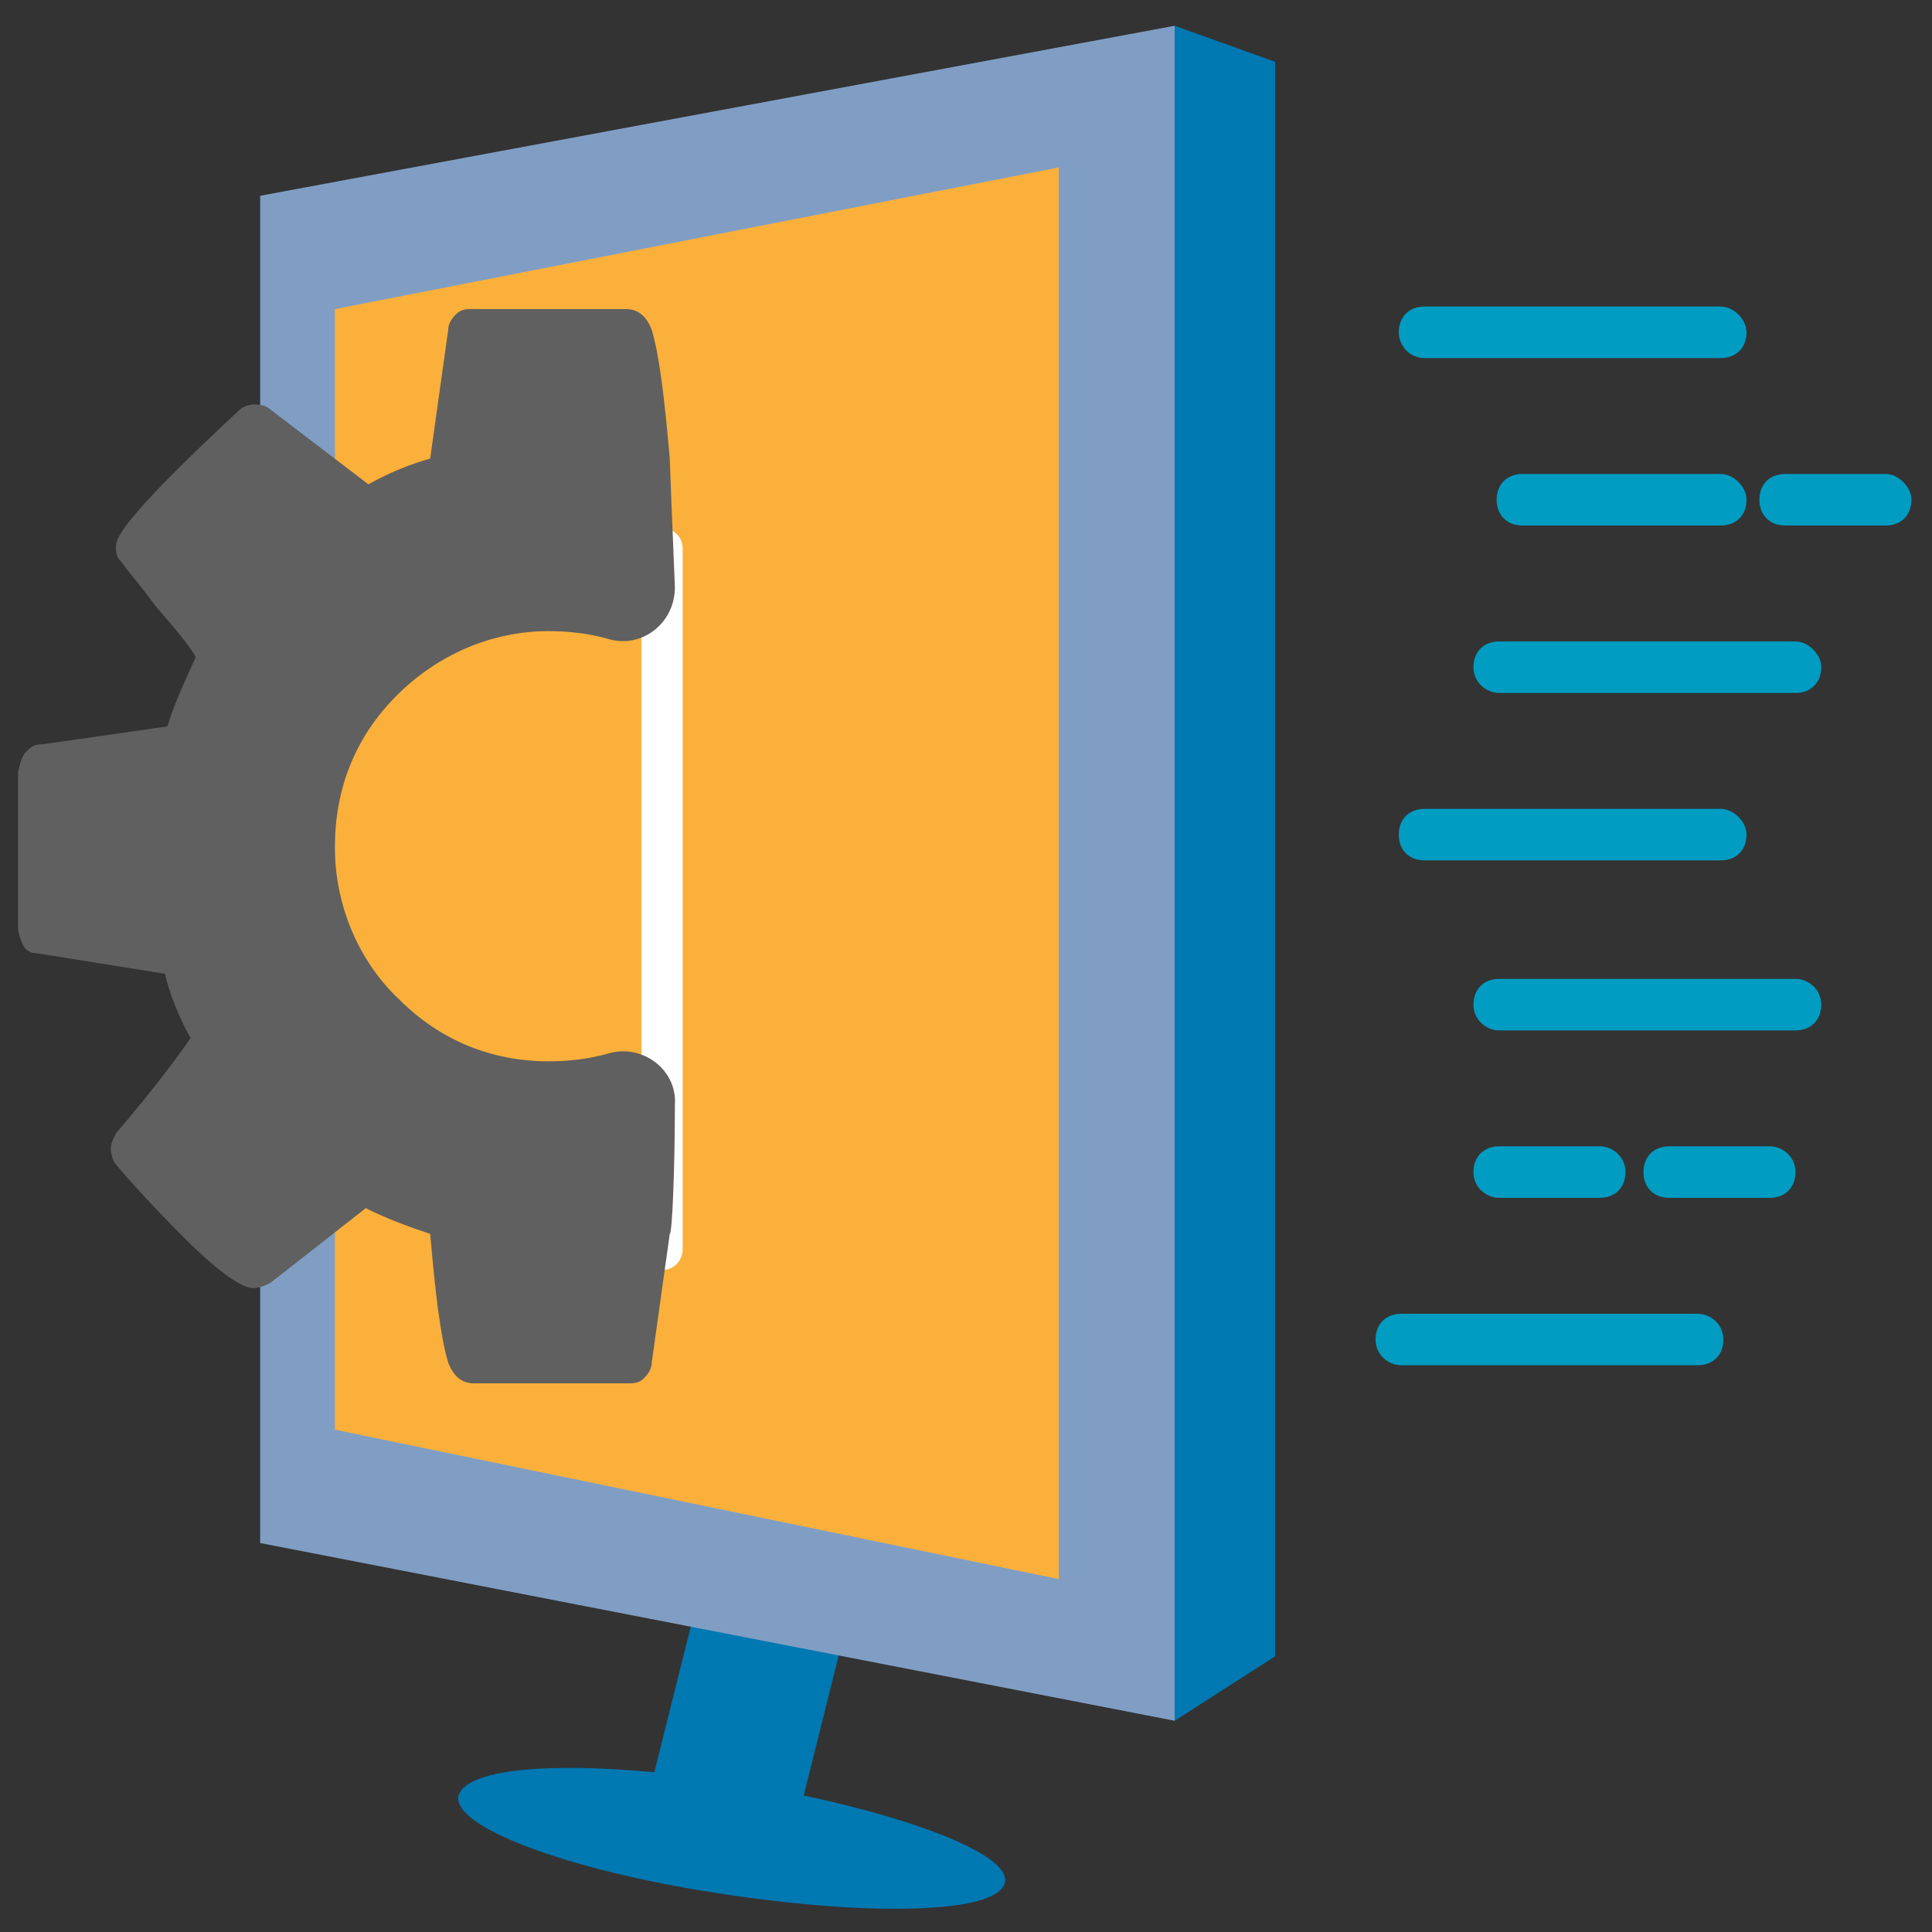
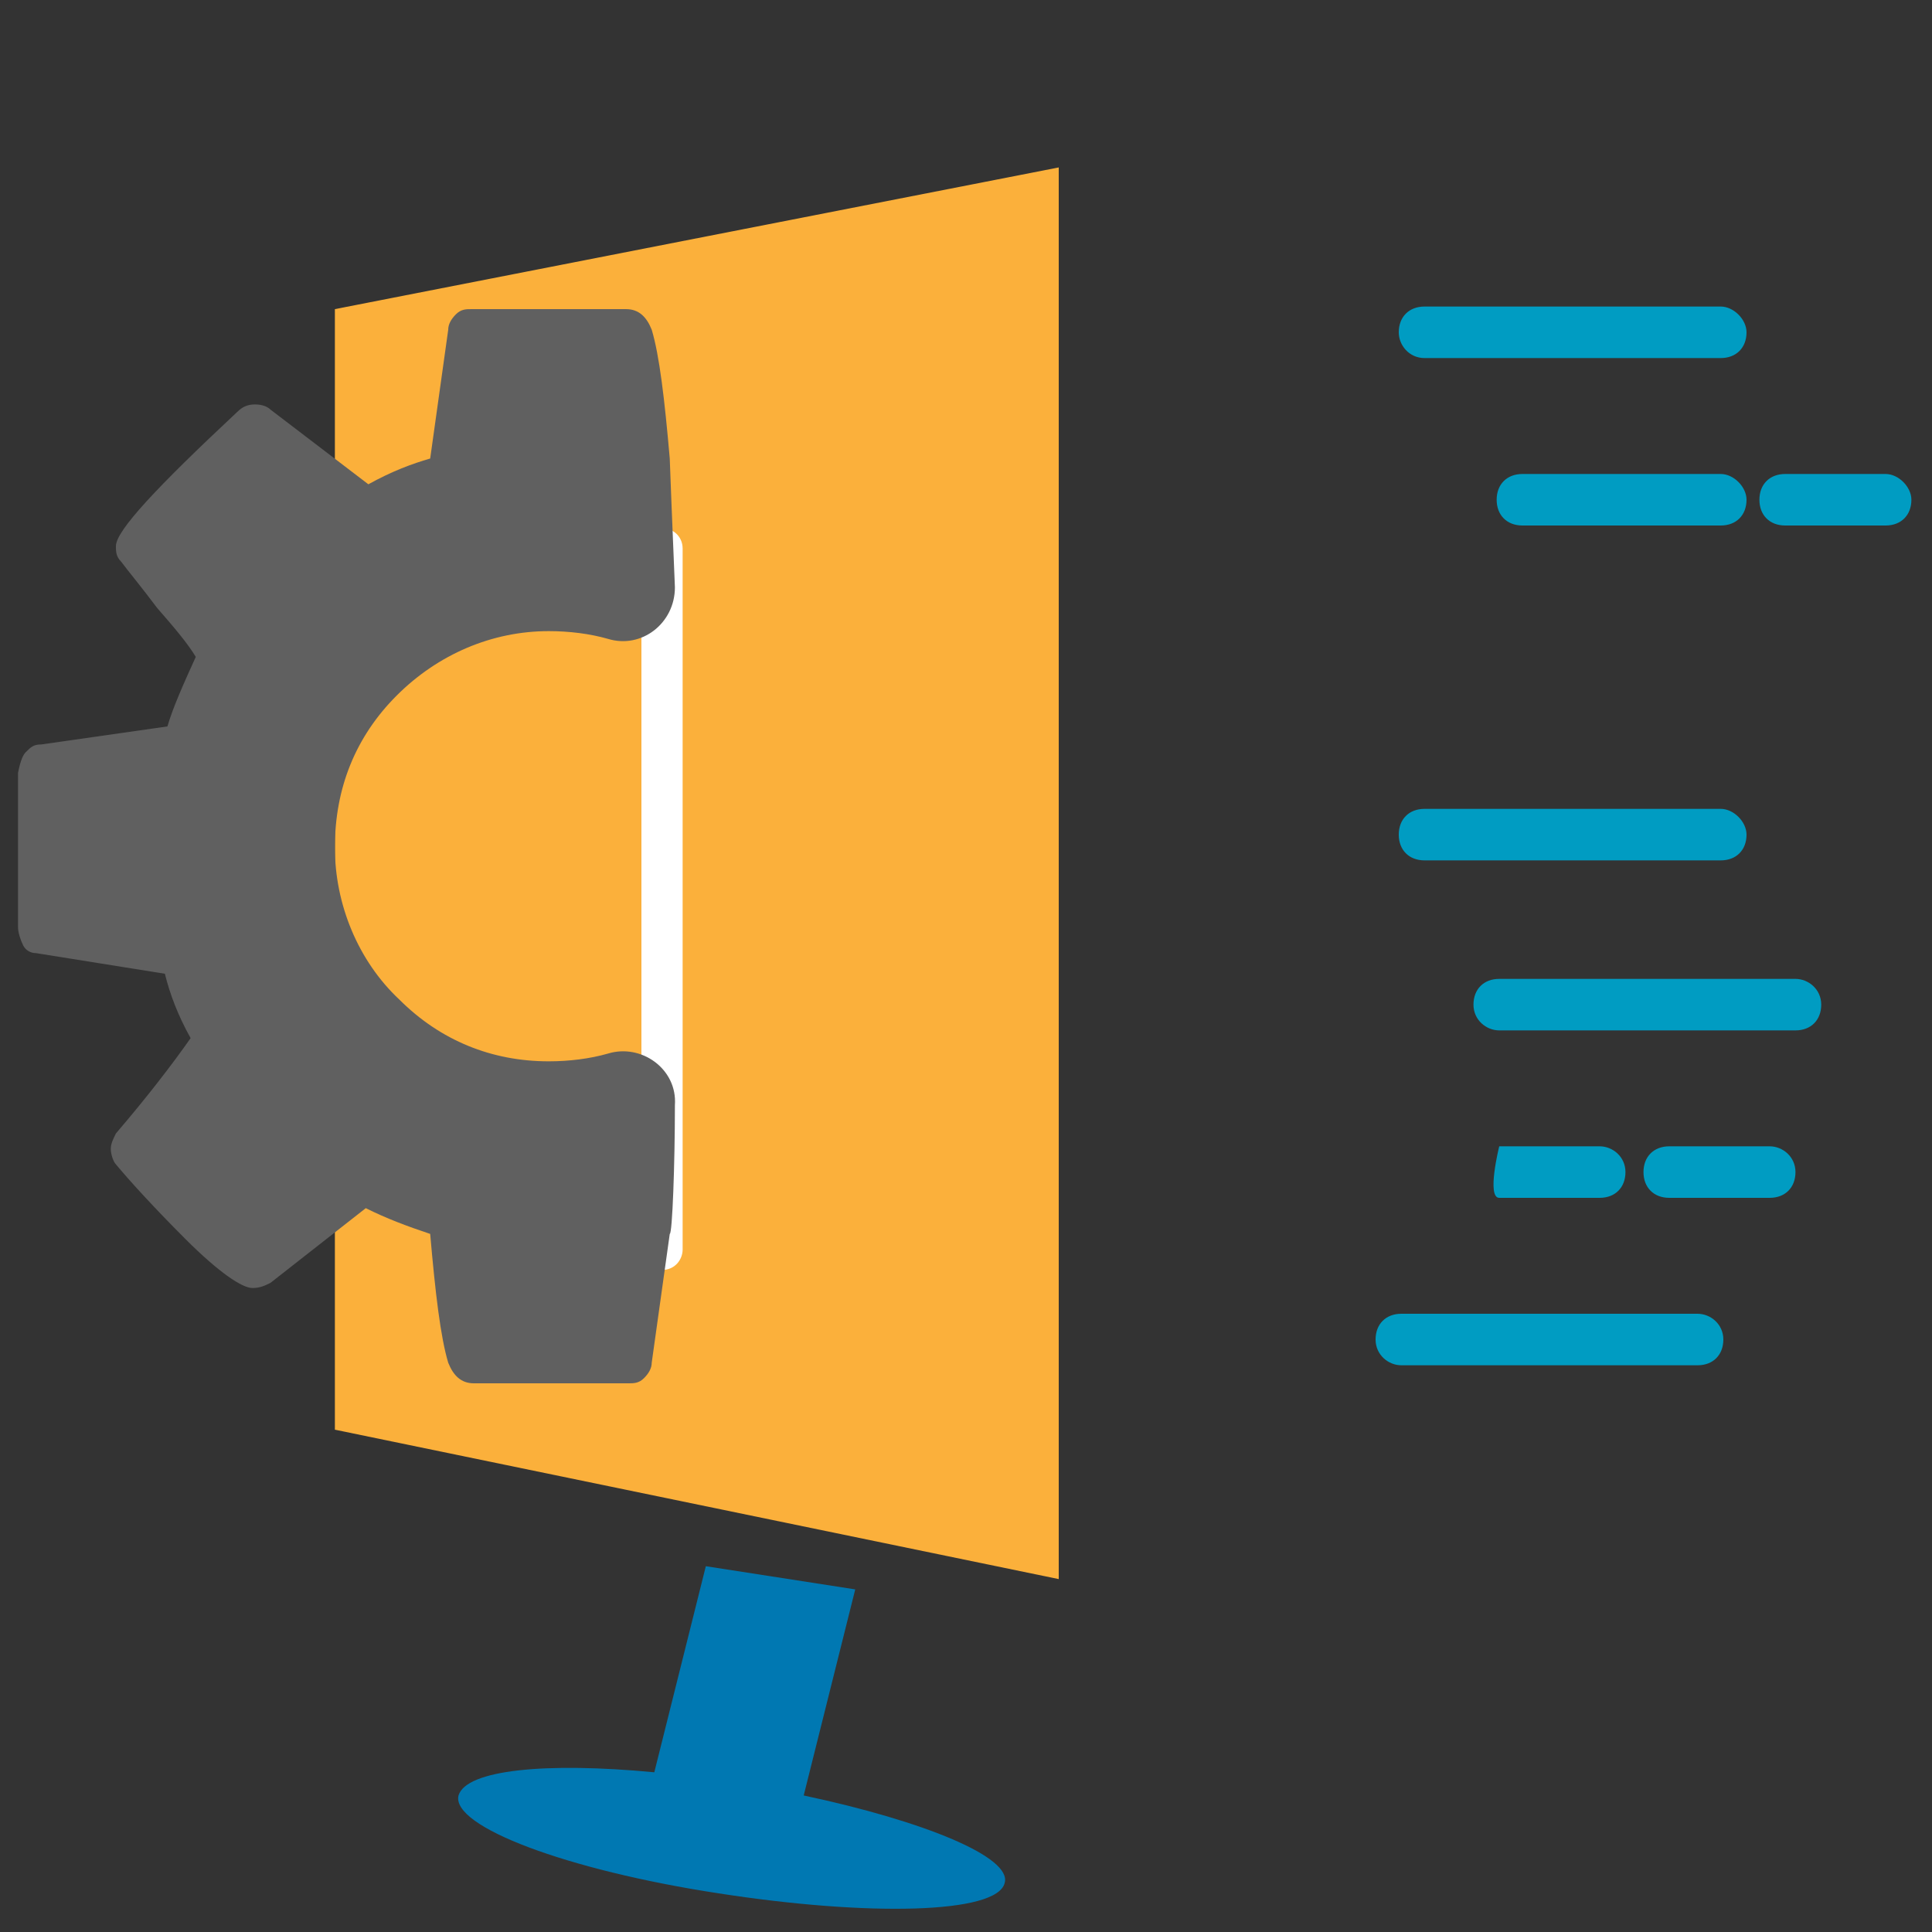
<svg xmlns="http://www.w3.org/2000/svg" version="1.1" id="Capa_1" x="0px" y="0px" viewBox="0 0 75 75" style="enable-background:new 0 0 75 75;" xml:space="preserve">
  <rect x="0" y="0" width="75" height="75" fill="#333333" stroke="none" />
  <style type="text/css">
	.st0{fill:#0078B2;}
	.st1{fill:#809EC4;}
	.st2{fill:#FBB03B;}
	.st3{fill:#009CC2;}
	.st4{fill:#FFFFFF;}
	.st5{fill:#606060;}
</style>
  <g>
    <path class="st0" d="M25.4,68.8l2-8l5.8,0.9l-2,8c4.7,1,8.1,2.4,7.8,3.4c-0.3,1.2-5.3,1.3-11.1,0.4c-5.9-0.9-10.4-2.6-10.1-3.8   C18.1,68.7,21.2,68.4,25.4,68.8z" />
-     <path class="st1" d="M10.1,7.6L45.6,1v65.8l-35.5-6.9V7.6z" />
-     <path class="st0" d="M49.5,2.4L45.6,1v65.8l3.9-2.5V2.4z" />
    <path class="st2" d="M13,12l28.1-5.5v54.8L13,55.5V12z" />
    <path class="st3" d="M55.3,13.9h11.5c0.6,0,1-0.4,1-1c0-0.5-0.5-1-1-1H55.3c-0.6,0-1,0.4-1,1C54.3,13.4,54.7,13.9,55.3,13.9z" />
    <path class="st3" d="M59.1,20.4h7.7c0.6,0,1-0.4,1-1c0-0.5-0.5-1-1-1h-7.7c-0.6,0-1,0.4-1,1C58.1,20,58.5,20.4,59.1,20.4z" />
-     <path class="st3" d="M58.2,26.9h11.5c0.6,0,1-0.4,1-1c0-0.5-0.5-1-1-1H58.2c-0.6,0-1,0.4-1,1C57.2,26.5,57.7,26.9,58.2,26.9z" />
    <path class="st3" d="M55.3,33.4h11.5c0.6,0,1-0.4,1-1c0-0.5-0.5-1-1-1H55.3c-0.6,0-1,0.4-1,1C54.3,33,54.7,33.4,55.3,33.4z" />
    <path class="st3" d="M58.2,40h11.5c0.6,0,1-0.4,1-1s-0.5-1-1-1H58.2c-0.6,0-1,0.4-1,1S57.7,40,58.2,40z" />
-     <path class="st3" d="M58.2,46.5h3.9c0.6,0,1-0.4,1-1s-0.5-1-1-1h-3.9c-0.6,0-1,0.4-1,1S57.7,46.5,58.2,46.5z" />
+     <path class="st3" d="M58.2,46.5h3.9c0.6,0,1-0.4,1-1s-0.5-1-1-1h-3.9S57.7,46.5,58.2,46.5z" />
    <path class="st3" d="M64.8,46.5h3.9c0.6,0,1-0.4,1-1s-0.5-1-1-1h-3.9c-0.6,0-1,0.4-1,1S64.2,46.5,64.8,46.5z" />
    <path class="st3" d="M69.3,20.4h3.9c0.6,0,1-0.4,1-1c0-0.5-0.5-1-1-1h-3.9c-0.6,0-1,0.4-1,1C68.3,20,68.7,20.4,69.3,20.4z" />
    <path class="st3" d="M54.4,53h11.5c0.6,0,1-0.4,1-1s-0.5-1-1-1H54.4c-0.6,0-1,0.4-1,1S53.9,53,54.4,53z" />
    <path class="st4" d="M25.7,49.3c0.5,0,0.8-0.4,0.8-0.8V21.3c0-0.5-0.4-0.8-0.8-0.8s-0.8,0.4-0.8,0.8v27.2   C24.9,49,25.2,49.3,25.7,49.3z" />
    <path class="st5" d="M1,29.2c0.2-0.2,0.3-0.3,0.6-0.3l4.9-0.7c0.2-0.7,0.6-1.6,1.1-2.7c-0.3-0.5-0.8-1.1-1.5-1.9   c-0.6-0.8-1.1-1.4-1.4-1.8c-0.2-0.2-0.2-0.4-0.2-0.6c0-0.6,1.6-2.3,4.7-5.2c0.2-0.2,0.4-0.3,0.7-0.3c0.3,0,0.5,0.1,0.6,0.2l3.8,2.9   c0.9-0.5,1.7-0.8,2.4-1l0.7-5c0-0.2,0.1-0.4,0.3-0.6s0.4-0.2,0.6-0.2h6c0.5,0,0.8,0.3,1,0.8c0.3,1,0.5,2.7,0.7,5c0,0,0.1,2.7,0.2,5   c0,1.4-1.3,2.4-2.6,2c-0.7-0.2-1.5-0.3-2.3-0.3c-2.2,0-4.3,0.9-5.9,2.5c-1.6,1.6-2.4,3.6-2.4,5.9c0,2.2,0.9,4.4,2.5,5.9   c1.6,1.6,3.6,2.4,5.8,2.4c0.8,0,1.6-0.1,2.3-0.3c1.3-0.4,2.7,0.6,2.6,2c0,2.3-0.1,5-0.2,5l-0.7,5c0,0.2-0.1,0.4-0.3,0.6   c-0.2,0.2-0.4,0.2-0.6,0.2h-6c-0.5,0-0.8-0.3-1-0.8c-0.3-1-0.5-2.7-0.7-5c-0.9-0.3-1.7-0.6-2.5-1l-3.7,2.9   c-0.2,0.1-0.4,0.2-0.7,0.2c-0.4,0-1.3-0.6-2.6-1.9s-2.2-2.3-2.7-2.9c-0.1-0.1-0.2-0.4-0.2-0.6c0-0.2,0.1-0.4,0.2-0.6   c1.2-1.4,2.2-2.7,2.9-3.7c-0.5-0.9-0.8-1.7-1-2.5l-5-0.8c-0.2,0-0.4-0.1-0.5-0.3c-0.1-0.2-0.2-0.5-0.2-0.7v-6   C0.8,29.5,0.9,29.3,1,29.2z" />
  </g>
</svg>